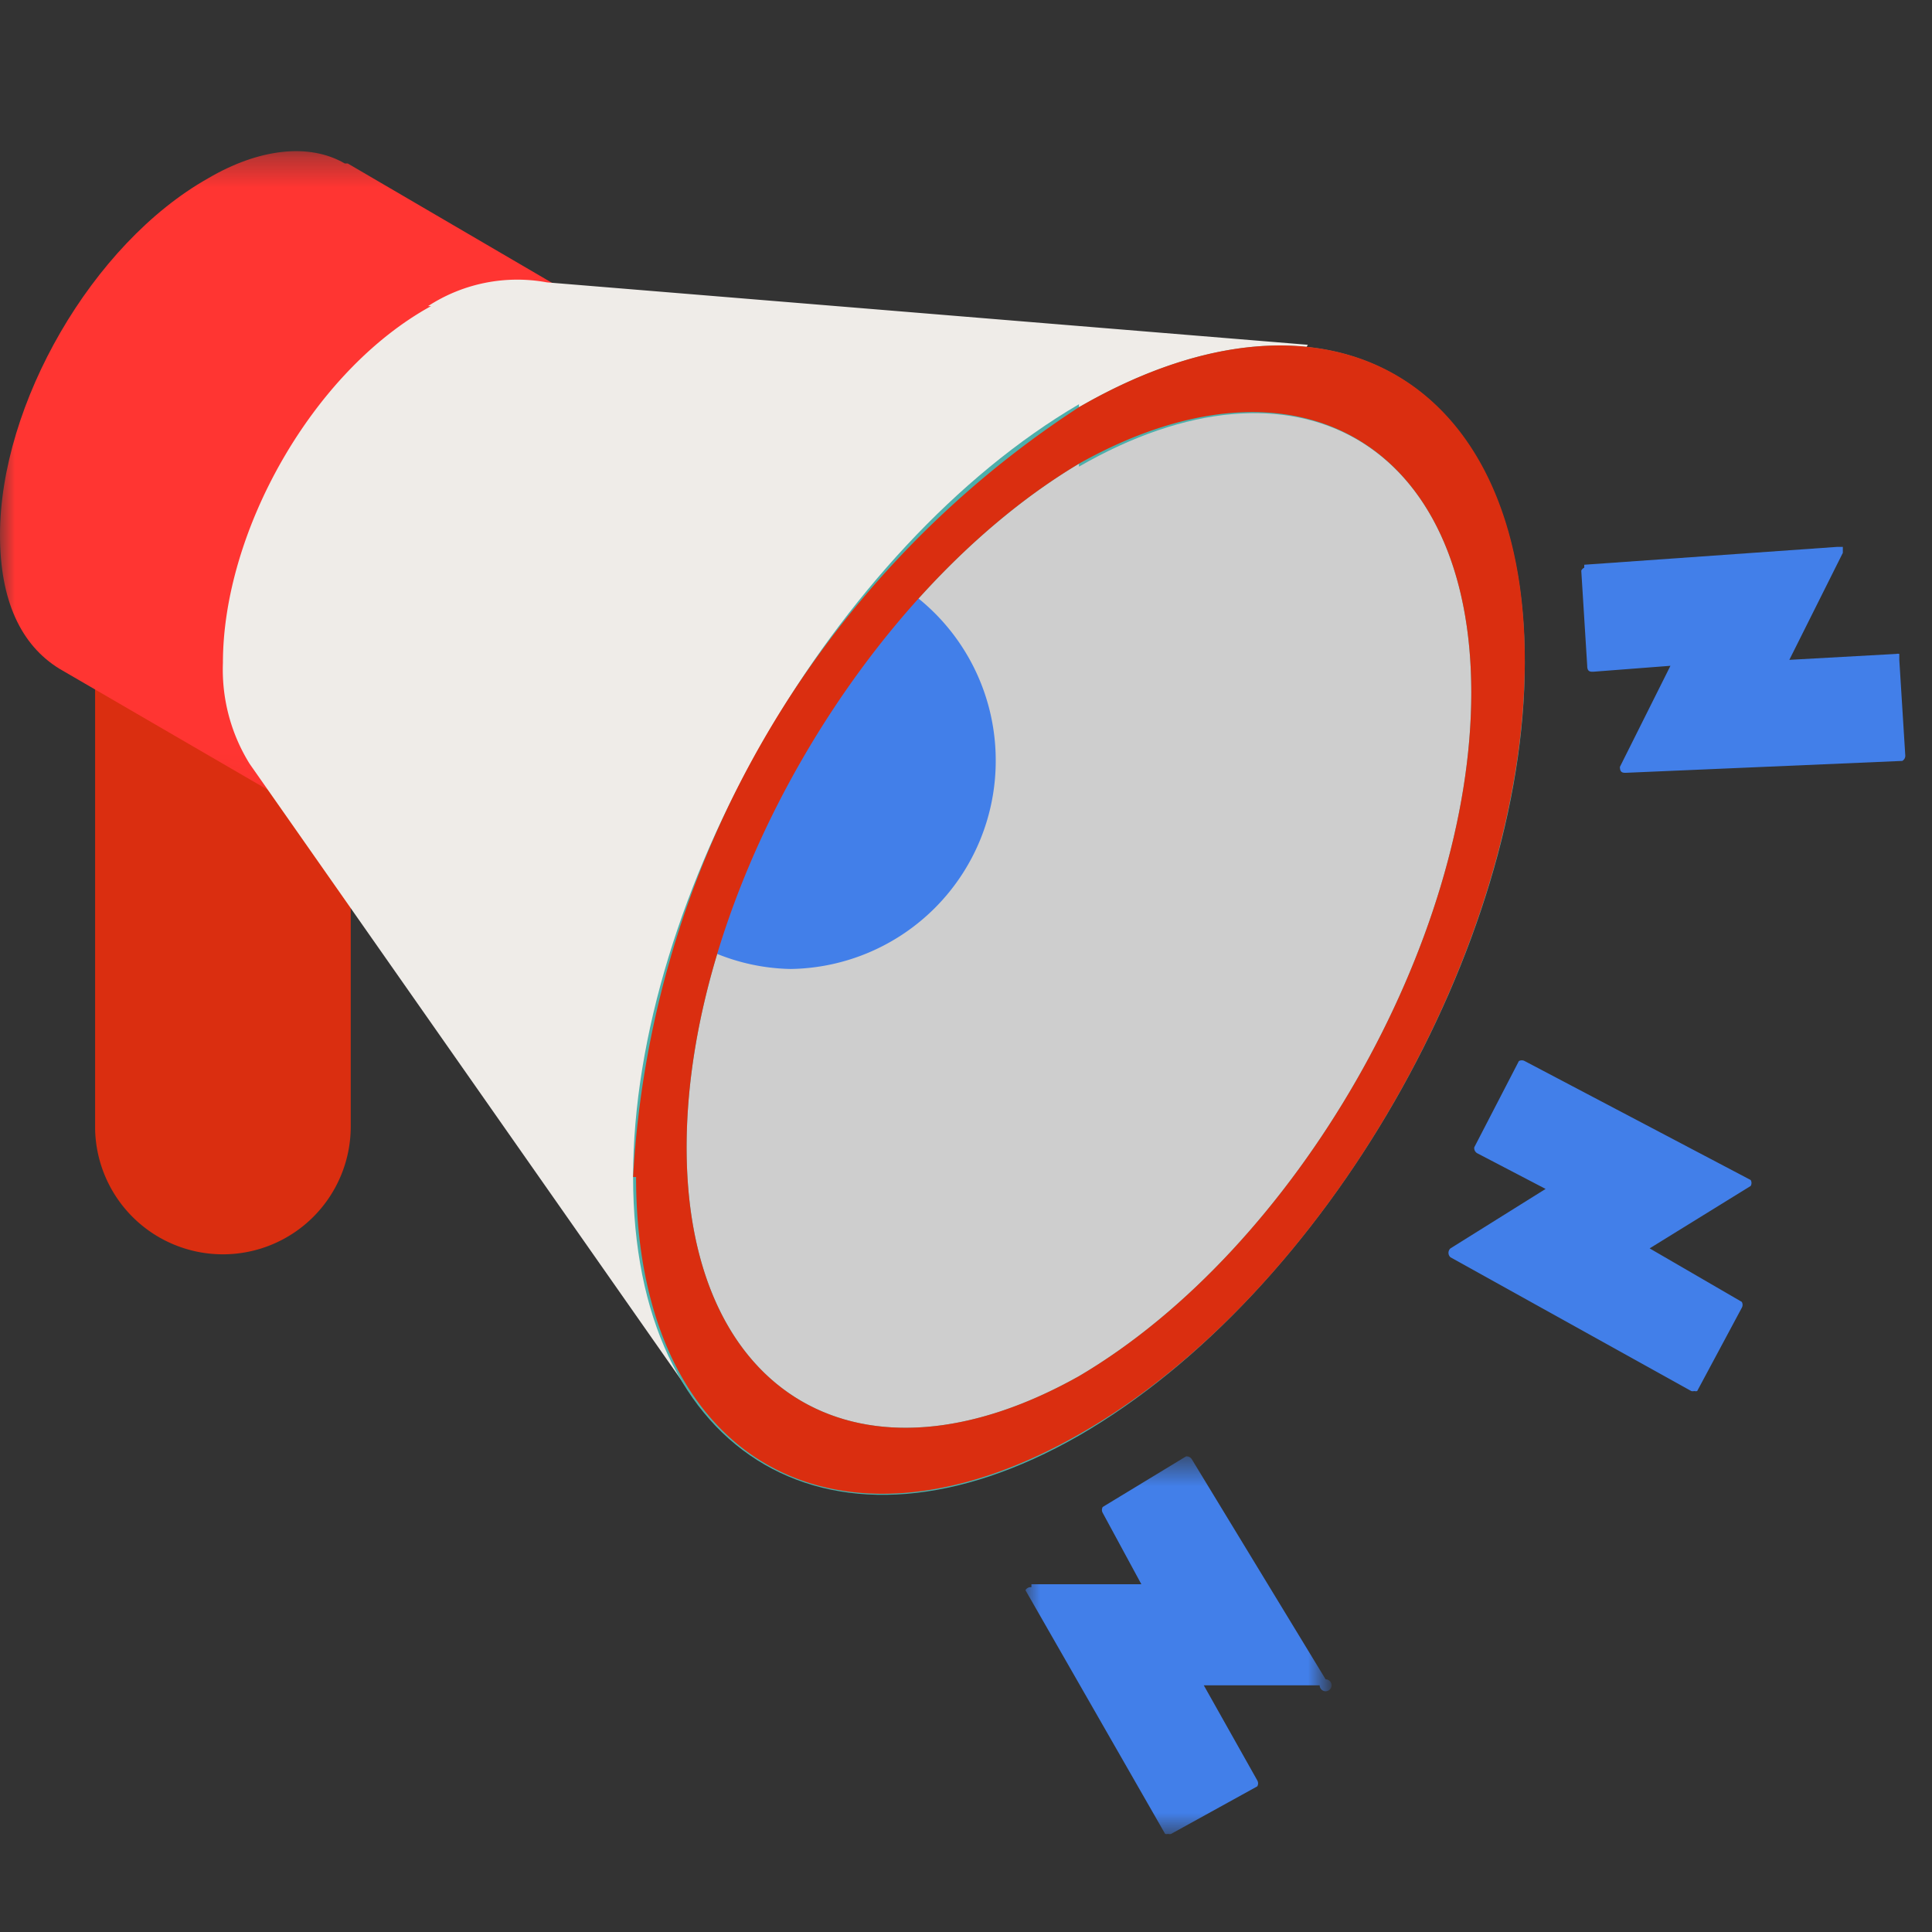
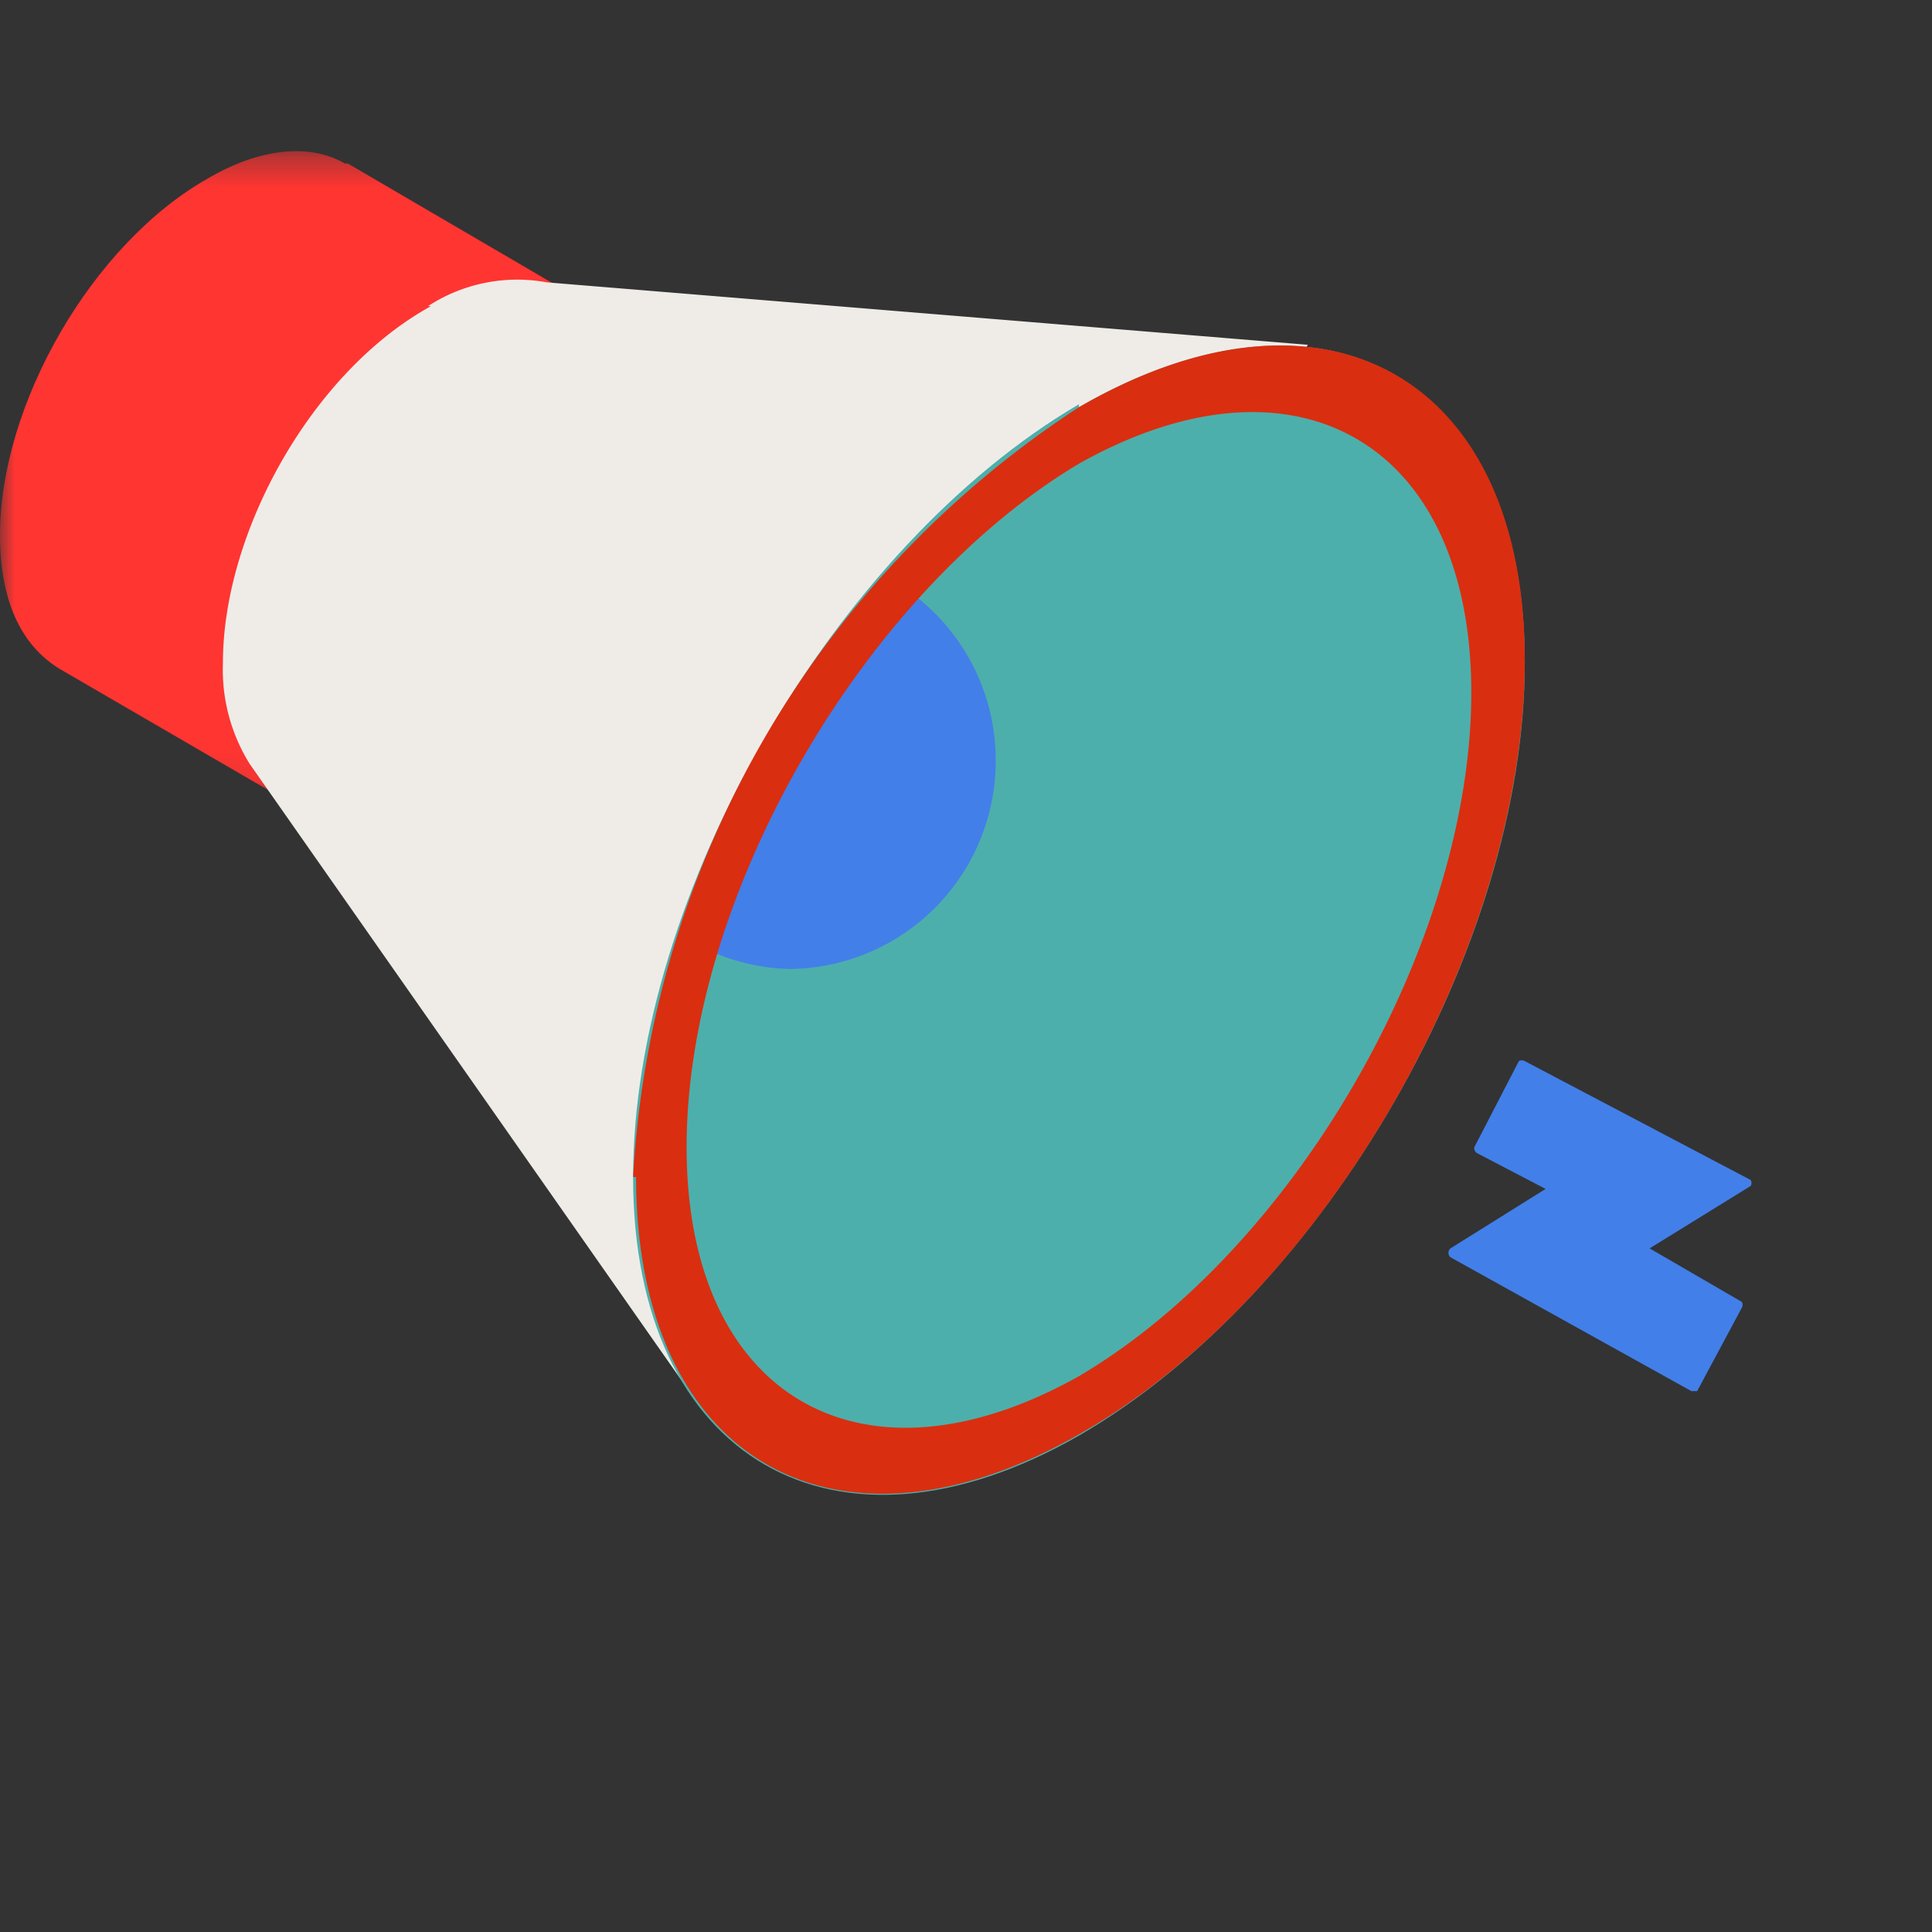
<svg xmlns="http://www.w3.org/2000/svg" xmlns:xlink="http://www.w3.org/1999/xlink" width="65" height="65">
  <rect width="100%" height="100%" fill="#333333" stroke="none" />
  <defs>
    <path id="a" d="M0 .3h19.5v21.6H0z" />
-     <path id="c" d="M2 1.6h10v12.6H2z" />
  </defs>
  <g fill="none" fill-rule="evenodd">
-     <path fill="#DA2E10" d="M7.5 18.2a4.3 4.3 0 014.3 4.3v15.4a4.3 4.3 0 01-4.3 4.3A4.3 4.3 0 013.2 38V22.5c0-2.4 2-4.3 4.3-4.3" />
    <g transform="translate(0 4.8)">
      <mask id="b" fill="#fff">
        <use xlink:href="#a" />
      </mask>
      <path fill="#FF3532" d="M7 1.2C8.7.2 10.4 0 11.6.7h.1l7.7 4.5L9.4 22 2 17.7H2c-1.3-.8-2-2.3-2-4.5 0-4.4 3.1-9.8 7-12" mask="url(#b)" />
    </g>
    <path fill="#EFECE8" d="M14.4 10.3a5.5 5.5 0 014-.8L44 11.6 23.6 47.4 8.4 25.7a6 6 0 01-.9-3.4c0-4.4 3-9.8 7-12" />
    <path fill="#4DAFAB" d="M36.3 13.7c8.3-4.8 15-1 15 8.6 0 9.5-6.7 21.2-15 26-8.2 4.7-15 .8-15-8.7s6.8-21.2 15-26" />
-     <path fill="#CECECE" d="M36.3 15.7c7.3-4.2 13.2-.8 13.2 7.6s-5.9 18.7-13.2 23c-7.3 4.1-13.2.7-13.2-7.7 0-8.5 6-18.7 13.2-23" />
-     <path fill="#427FE9" d="M53.3 19l8.5-.6h.2v.2l-1.8 3.6 3.6-.2a.2.2 0 01.1 0v.2l.2 3.2a.2.2 0 01-.1.2l-9.3.4c-.1 0-.2 0-.2-.2l1.7-3.4-2.6.2c-.1 0-.2 0-.2-.2l-.2-3.2a.2.2 0 01.1-.1" />
    <g transform="translate(32.5 47.5)">
      <mask id="d" fill="#fff">
        <use xlink:href="#c" />
      </mask>
      <path fill="#427FE9" d="M2.2 5.8h3.7L4.6 3.4a.2.2 0 010-.2l2.8-1.7a.2.2 0 01.2.1L12.1 9a.2.2 0 11-.2.2H8l1.8 3.2a.2.2 0 010 .2l-2.9 1.6a.2.2 0 01-.1 0 .2.2 0 01-.1 0L2 6A.2.2 0 012 6a.2.2 0 01.2-.1" mask="url(#d)" />
    </g>
    <path fill="#427FE9" d="M52 40l-2.3-1.2a.2.2 0 01-.1-.2l1.5-2.9a.2.2 0 01.2 0l7.6 4a.2.2 0 010 .2L55.5 42l3.1 1.8a.2.2 0 010 .2l-1.5 2.8a.2.2 0 01-.1 0 .2.2 0 01-.1 0l-8.1-4.5a.2.2 0 010-.3l3.2-2zM30.3 19.7a7 7 0 013.2 5.9 7 7 0 01-6.9 7 6.9 6.9 0 01-3.1-.8c.7-1.9 1.7-3.6 2.5-5.5 1-2.5 2.8-4.4 4.3-6.6" />
    <path fill="#DA2E10" d="M23.1 38.6c0-8.5 6-18.7 13.2-23 7.3-4.1 13.2-.7 13.2 7.7s-5.9 18.7-13.2 23c-7.3 4.1-13.2.7-13.2-7.7m-1.7 1c0 9.5 6.7 13.4 15 8.6 8.2-4.7 14.9-16.4 14.9-26 0-9.5-6.7-13.3-15-8.5a33.1 33.1 0 00-15 25.9" />
  </g>
</svg>